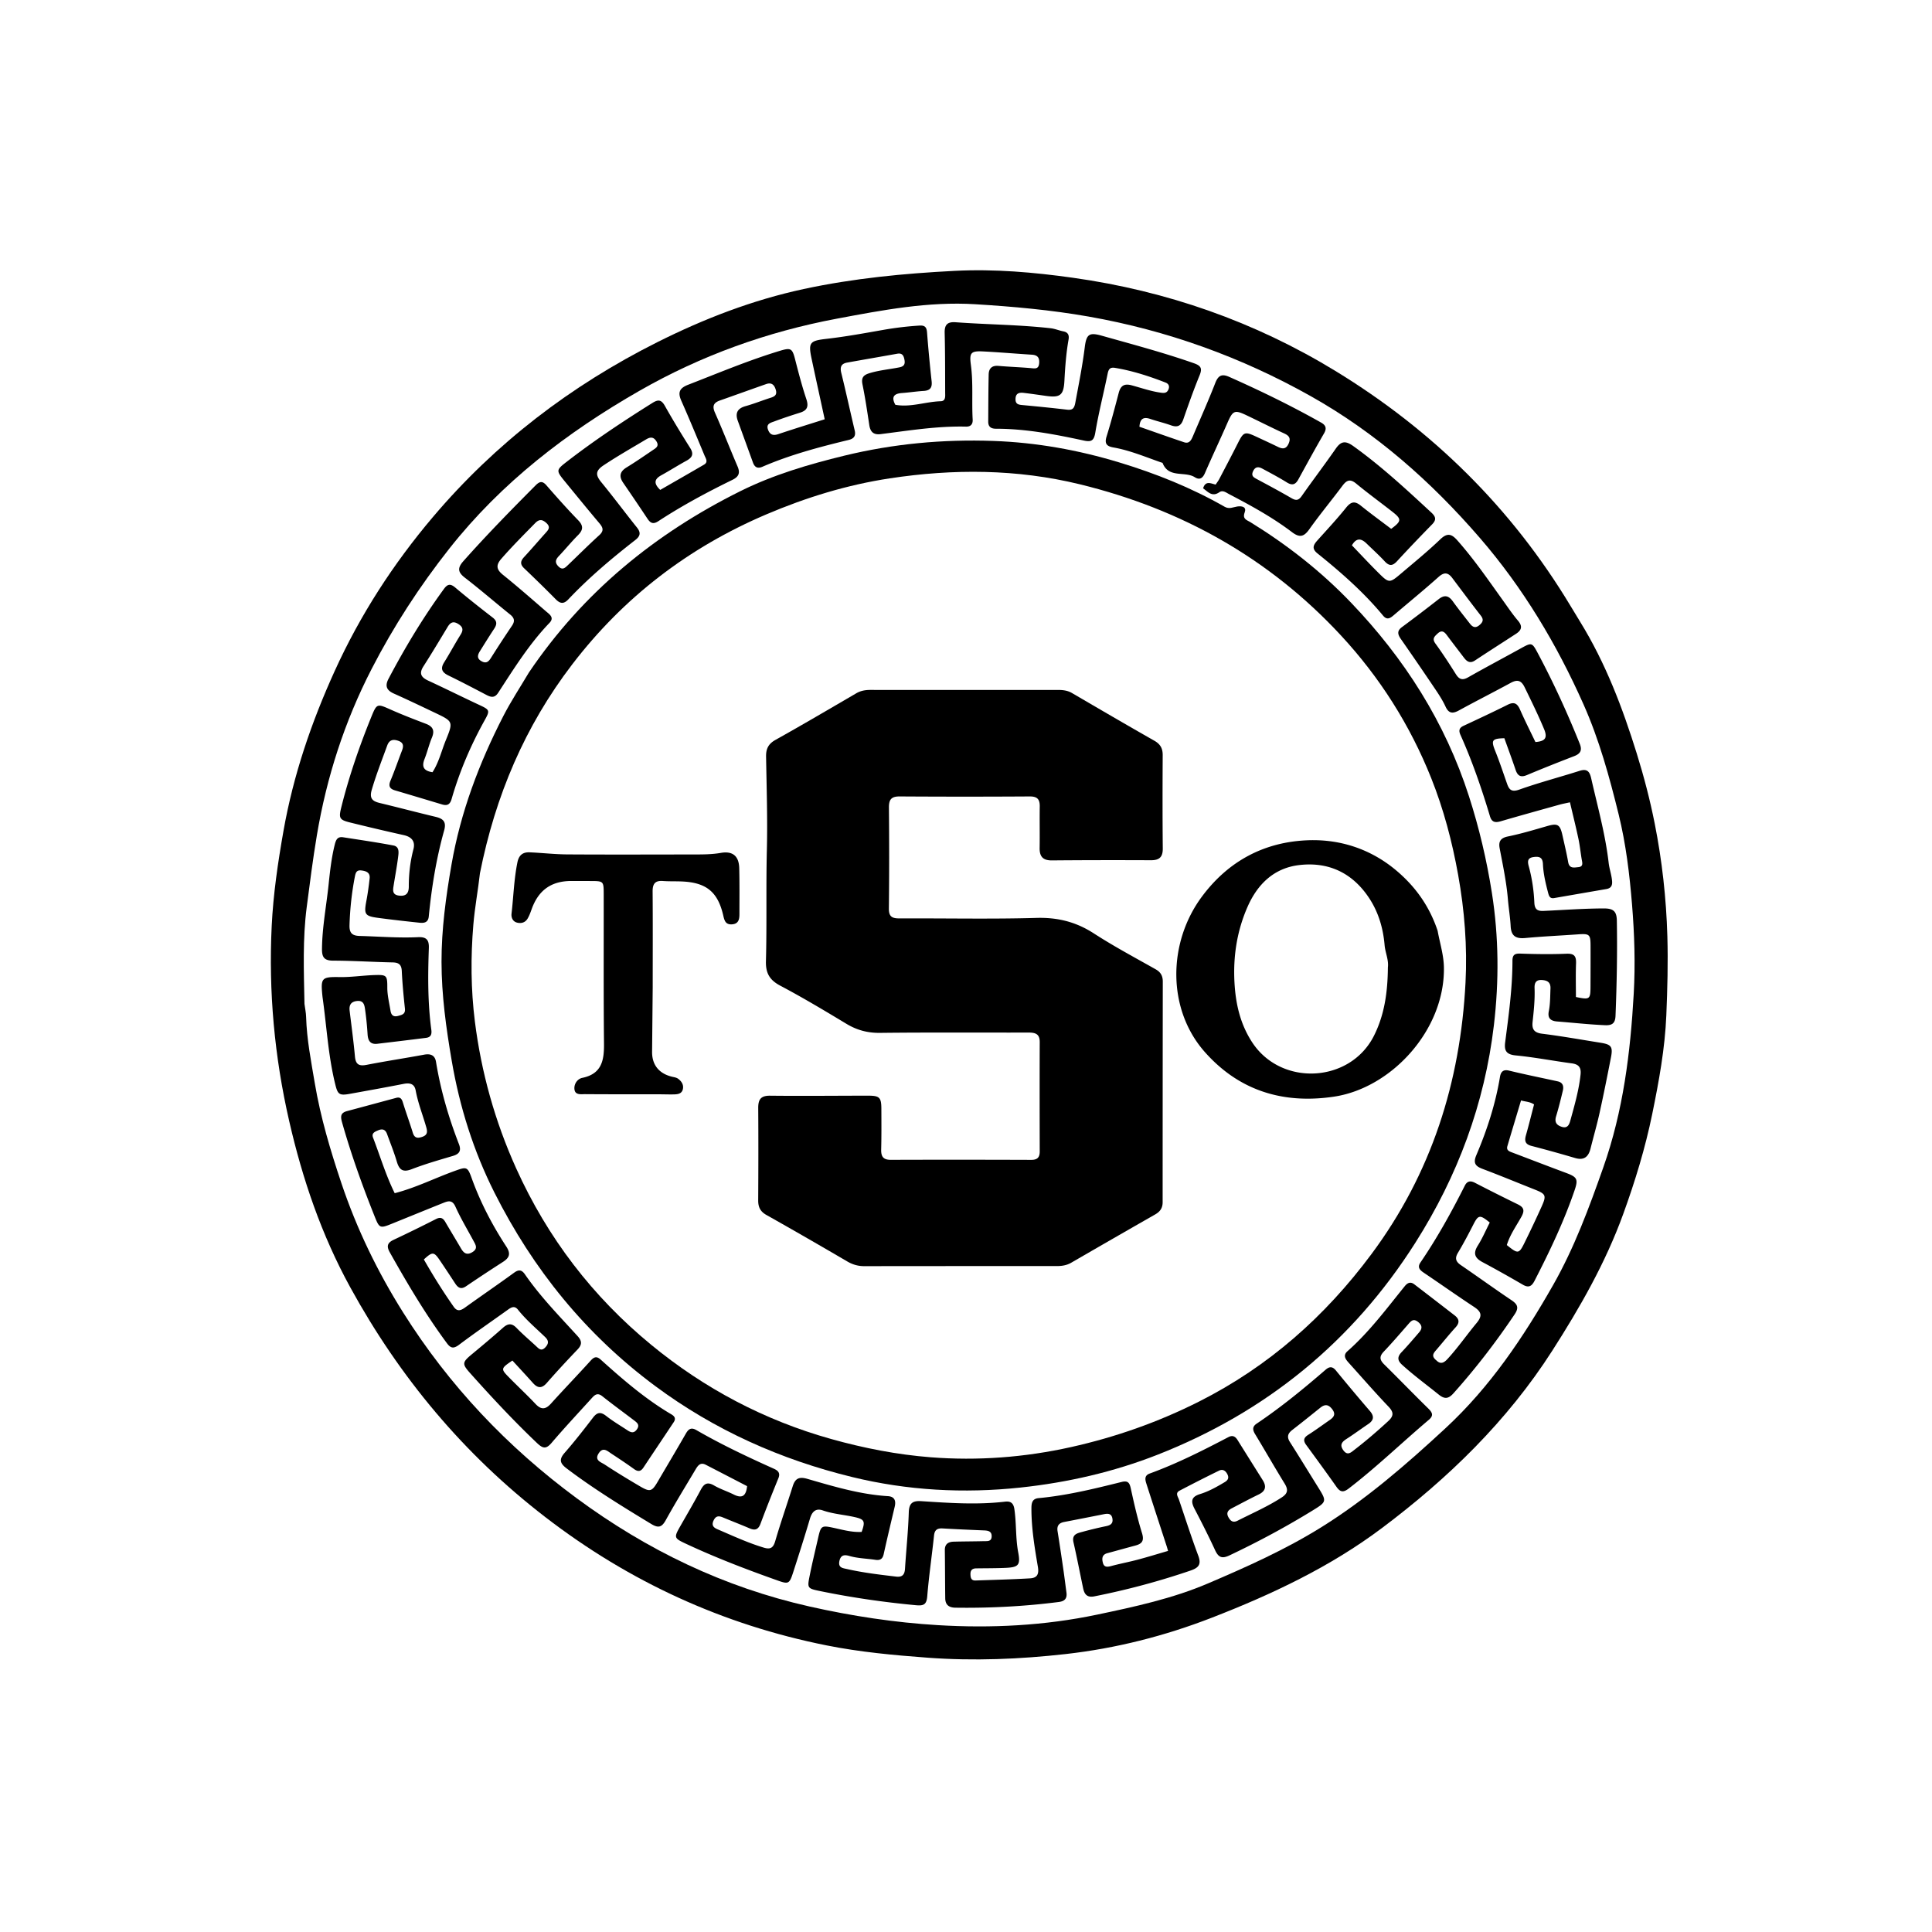
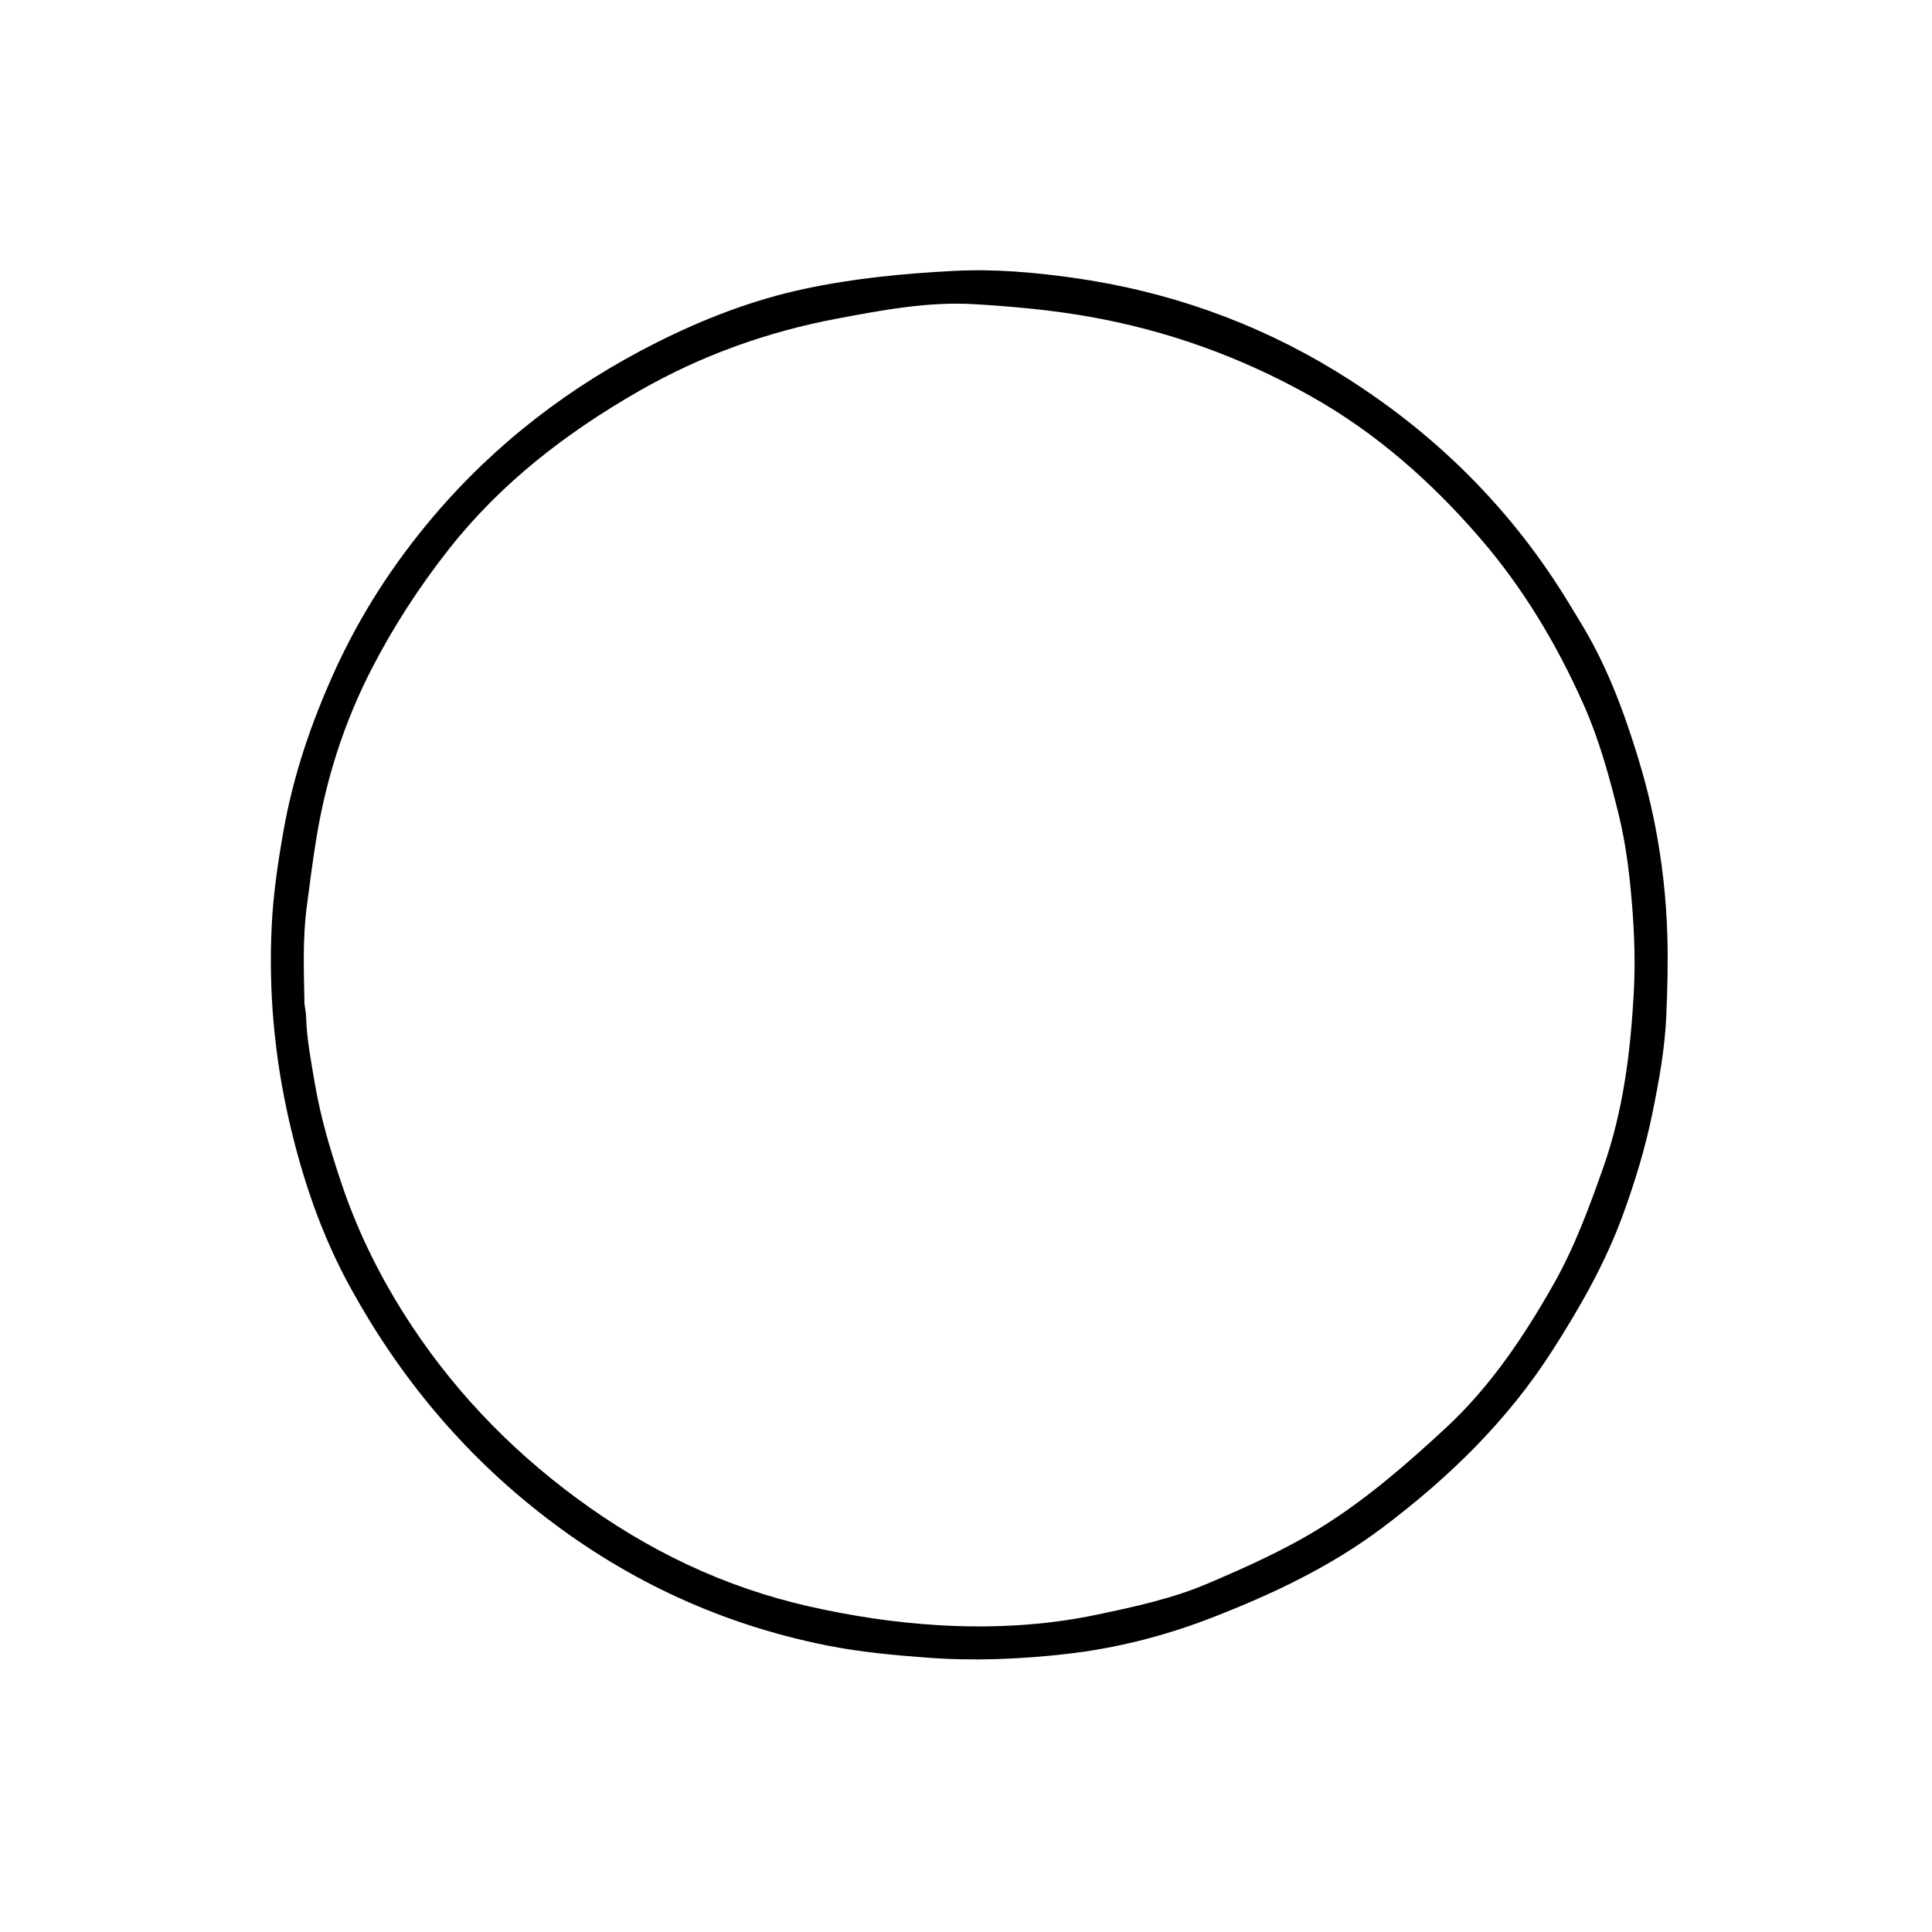
<svg xmlns="http://www.w3.org/2000/svg" viewBox="0 0 1024 1024" xml:space="preserve">
  <path d="M837.495 329.53c13.554 22.006 22.467 45.579 30.008 69.798 3.807 12.227 7.03 24.587 9.515 37.102 3.917 19.722 6.136 39.634 6.719 59.812.404 14.016.028 27.98-.552 41.931-.732 17.601-3.914 34.912-7.447 52.19-3.711 18.147-9.098 35.724-15.392 53.078-9.37 25.83-22.884 49.477-37.656 72.53-23.883 37.273-55.08 67.522-90.175 93.887-27.494 20.655-58.41 35.217-90.333 47.6-24.932 9.67-50.769 16.232-77.322 19.221-24.31 2.737-48.703 3.75-73.25 1.93-17.968-1.333-35.853-2.988-53.482-6.51-54.985-10.981-104.621-33.754-149.09-67.994-43.174-33.243-77.183-74.031-103.372-121.75-15.274-27.833-25.316-57.315-32.374-88.095-7.82-34.108-10.984-68.626-9.287-103.475.822-16.88 3.294-33.679 6.25-50.414 5.22-29.56 14.799-57.588 27.166-84.788 13.465-29.615 30.964-56.67 51.96-81.47 33.183-39.198 73.192-69.755 118.966-92.728 24.736-12.414 50.523-22.368 77.666-28.205 26.354-5.666 53.112-8.247 80.026-9.62 21.056-1.073 41.953.75 62.67 3.664 49.637 6.98 96.221 23.23 139.063 49.376 51.502 31.434 93.408 72.662 124.61 124.507 1.63 2.71 3.283 5.405 5.113 8.423M161.382 532.12c.3 2.305.797 4.605.864 6.917.343 11.839 2.646 23.47 4.594 35.049 3.028 18.003 8.239 35.532 14.069 52.909 8.154 24.305 19.198 47.082 32.809 68.722 24.321 38.666 55.158 71.219 91.856 98.316 37.282 27.528 78.12 47.23 123.524 57.455 22.444 5.054 45.125 8.493 67.963 9.87 28.266 1.702 56.559.292 84.427-5.569 19.994-4.205 39.977-8.51 58.88-16.585 20.52-8.766 40.918-17.891 59.878-29.69 23.976-14.92 45.168-33.345 65.903-52.535 23.75-21.98 41.332-48.28 57.071-75.938 11.196-19.676 19.045-40.968 26.59-62.376 10.515-29.83 14.341-60.688 16.1-91.92.888-15.76.393-31.551-.9-47.356-1.318-16.096-3.216-31.975-7.08-47.699-4.892-19.899-10.32-39.663-18.63-58.35-14.198-31.922-32.012-61.715-54.99-88.287-25.819-29.858-55.042-55.661-89.514-75.044-36.858-20.724-76.15-34.898-117.897-42.24-19.885-3.498-39.915-5.285-60.016-6.524-24.843-1.531-49.15 3.116-73.315 7.656-36.898 6.934-71.965 19.518-104.62 38.215-38.455 22.018-73.171 48.637-100.839 83.714-15.727 19.94-29.508 41.136-41.127 63.704-14.349 27.868-23.855 57.315-29.047 88.263-2.118 12.628-3.719 25.323-5.368 37.988-2.172 16.682-1.542 33.574-1.185 51.334" />
-   <path d="M579.915 846.123c-3.972.749-5.22-1.432-5.827-4.31-1.712-8.12-3.274-16.273-5.12-24.361-.963-4.217 1.983-4.79 4.686-5.532a210 210 0 0 1 12.599-3.028c2.276-.476 3.769-1.342 3.36-3.947-.436-2.778-2.32-2.828-4.505-2.394a3234 3234 0 0 1-21.053 4.123c-2.785.535-3.989 2.015-3.52 4.926 1.078 6.704 2.072 13.422 3.051 20.141.599 4.107 1.1 8.228 1.658 12.341.42 3.088-.886 4.595-4.014 4.997-18.203 2.34-36.474 3.28-54.821 3.03-3.524-.048-5.367-1.533-5.413-5.005-.112-8.498-.103-16.998-.212-25.496-.042-3.296 1.89-4.42 4.73-4.494 5.33-.14 10.664-.13 15.994-.267 1.752-.045 3.971.312 4.09-2.435.12-2.758-1.786-3.166-3.994-3.259-7.32-.307-14.64-.62-21.953-1.046-2.823-.165-4.276.708-4.597 3.758-1.13 10.737-2.717 21.433-3.59 32.188-.357 4.399-1.908 5.13-5.946 4.75-17.082-1.6-34.018-4.042-50.826-7.493-6.882-1.413-6.863-1.578-5.511-8.347 1.334-6.683 2.953-13.285 4.462-19.92 1.428-6.279 1.803-6.616 7.851-5.328 5.017 1.069 9.996 2.525 15.195 2.23 2.046-5.722 1.553-6.709-4.01-7.925-5.52-1.207-11.188-1.6-16.598-3.476-3.812-1.32-5.729.784-6.813 4.444-2.832 9.56-5.862 19.063-8.93 28.55-1.924 5.947-2.454 6.18-8.1 4.18-16.643-5.896-33.125-12.197-49.121-19.705-5.81-2.727-5.917-3.18-2.724-8.798 3.703-6.516 7.515-12.973 11.025-19.59 1.758-3.315 3.547-4.336 7.071-2.282 3.289 1.917 7.005 3.083 10.426 4.795 4.326 2.164 6.523.883 7.057-4.453-7.204-3.728-14.556-7.548-21.924-11.337-2.953-1.519-4.255.59-5.48 2.65-5.274 8.876-10.697 17.672-15.694 26.703-2.136 3.862-3.948 4.319-7.752 2.012-15.249-9.248-30.429-18.559-44.68-29.336-3.57-2.7-4.344-4.73-1.17-8.354 5.263-6.008 10.184-12.327 15.045-18.67 2.224-2.903 4.097-3.131 6.992-.856 3.525 2.77 7.428 5.06 11.177 7.544 1.817 1.204 3.48 1.85 5.104-.489 1.534-2.208.246-3.375-1.279-4.536-5.7-4.34-11.497-8.556-17.106-13.01-2.737-2.174-4.215-.45-5.818 1.32-7.046 7.775-14.225 15.437-21.031 23.418-2.99 3.506-4.701 2.978-7.825.008-12.333-11.726-23.903-24.153-35.23-36.826-4.513-5.047-4.403-5.836.915-10.245 5.513-4.57 11.005-9.172 16.353-13.93 2.595-2.31 4.637-2.578 7.205.073 3.24 3.346 6.808 6.374 10.235 9.538 1.474 1.361 2.814 3.075 4.971.815 1.85-1.937 1.984-3.553-.05-5.511-4.915-4.733-10.152-9.154-14.422-14.529-1.695-2.133-3.372-1.36-5.177-.065-8.657 6.214-17.452 12.24-25.968 18.64-2.814 2.114-4.378 2.077-6.474-.755-11.327-15.303-20.997-31.63-30.3-48.202-1.825-3.25-1.27-5.076 2.065-6.642a765 765 0 0 0 22.418-10.986c2.35-1.2 3.698-.596 4.91 1.475 2.774 4.742 5.635 9.434 8.407 14.177 1.485 2.54 3.175 3.633 6.068 1.819 2.998-1.881 1.624-3.842.5-5.93-3.232-6.012-6.769-11.887-9.56-18.097-1.644-3.66-3.753-3.081-6.364-2.033-9.275 3.723-18.528 7.503-27.794 11.25-5.694 2.303-6.211 2.077-8.465-3.553-6.618-16.536-12.642-33.268-17.491-50.429-.945-3.341-.622-5.025 2.724-5.92 8.667-2.316 17.325-4.665 25.987-6.998 2.097-.565 2.928.456 3.523 2.39 1.658 5.391 3.623 10.689 5.276 16.082.869 2.834 2.451 3.065 4.93 2.222 2.687-.914 2.97-2.42 2.246-4.983-1.848-6.551-4.41-12.892-5.65-19.628-.66-3.59-3.141-4.131-6.426-3.486-9.476 1.86-18.983 3.556-28.484 5.28-5.88 1.066-6.451.185-7.87-5.678-3.608-14.913-4.422-30.194-6.548-45.3q-.068-.495-.116-.992c-.93-9.406-.47-10.083 9.025-9.92 6.358.11 12.615-.905 18.93-1.08 6.037-.168 6.474.223 6.448 6.53-.016 4.227 1.035 8.242 1.688 12.345.41 2.568 1.67 3.44 4.146 2.762 1.992-.545 3.818-.95 3.508-3.832-.71-6.61-1.35-13.24-1.662-19.877-.164-3.464-1.573-4.56-4.897-4.626-10.49-.213-20.974-.907-31.462-.932-4.71-.011-5.98-1.745-5.938-6.208.106-11.527 2.327-22.807 3.514-34.203.739-7.098 1.524-14.187 3.271-21.166.708-2.827 1.625-4.253 4.527-3.8 8.855 1.386 17.734 2.66 26.536 4.332 3.312.63 2.793 3.825 2.49 6.23-.622 4.946-1.559 9.851-2.331 14.778-.397 2.53-.967 5.122 2.879 5.57 3.753.437 5.133-1.3 5.128-4.851-.008-6.666.744-13.23 2.45-19.715 1.088-4.137-.881-6.553-5.107-7.495a1213 1213 0 0 1-28.692-6.756c-5.593-1.39-5.827-2.423-4.389-8.182 4.038-16.167 9.446-31.867 15.691-47.29 3.124-7.714 3.162-7.535 10.544-4.262 6.084 2.697 12.304 5.102 18.528 7.466 3.722 1.413 4.802 3.538 3.224 7.335-1.53 3.678-2.433 7.614-3.902 11.322-1.636 4.129-.458 6.32 4.21 7.022 3.403-5.273 4.77-11.347 7.072-16.987 4.018-9.848 3.875-9.934-5.799-14.536-7.22-3.434-14.43-6.896-21.73-10.154-3.865-1.724-4.867-4.011-2.844-7.849 8.714-16.525 18.319-32.488 29.342-47.592 1.898-2.6 3.39-2.97 5.99-.78 6.494 5.473 13.16 10.75 19.884 15.94 2.474 1.91 2.255 3.669.742 5.954-2.572 3.886-5.023 7.854-7.496 11.805-1.282 2.047-1.807 3.956.91 5.421 2.343 1.264 3.606.262 4.857-1.717a636 636 0 0 1 11.205-17.157c1.652-2.436 1.282-4.11-.965-5.92-8.042-6.475-15.852-13.243-24.024-19.546-3.893-3.002-3.88-5.262-.723-8.817 12.289-13.838 25.228-27.04 38.276-40.15 2.11-2.119 3.585-2.376 5.682.023 5.481 6.27 11.012 12.51 16.81 18.48 2.9 2.986 2.702 5.162-.088 7.961-3.522 3.534-6.68 7.428-10.119 11.05-1.789 1.884-2.266 3.451-.215 5.51 2.156 2.163 3.534.7 5.013-.715 5.533-5.297 10.955-10.715 16.62-15.867 2.533-2.304 2.013-3.99.09-6.27-6.228-7.383-12.327-14.874-18.447-22.347-4.628-5.651-4.515-5.947 1.223-10.387 14.508-11.226 29.76-21.347 45.295-31.079 3.157-1.977 4.773-1.706 6.636 1.606 4.241 7.541 8.758 14.935 13.371 22.257 2.058 3.266 1.098 5.085-1.963 6.76-4.526 2.479-8.89 5.254-13.408 7.748-3.897 2.15-3.84 4.517-.496 7.726 7.726-4.448 15.492-8.878 23.21-13.387 2.347-1.37.938-3.247.278-4.83-4.036-9.678-8.029-19.377-12.28-28.961-1.98-4.46-1.119-6.733 3.657-8.584 16.125-6.253 32.068-12.968 48.653-17.982 5.682-1.718 6.484-1.252 7.938 4.427 1.813 7.079 3.646 14.171 5.96 21.094 1.287 3.847.674 6.024-3.242 7.26-4.602 1.453-9.194 2.955-13.706 4.66-1.857.7-4.523 1.2-3.314 4.42 1.04 2.77 2.773 3.216 5.524 2.288 8.01-2.703 16.097-5.173 24.498-7.844-2.372-10.943-4.72-21.603-6.986-32.28-1.809-8.522-.779-9.345 8.014-10.356 10.037-1.155 20.006-2.974 29.964-4.733a174 174 0 0 1 19.302-2.297c2.893-.183 3.74.972 3.952 3.677a790 790 0 0 0 2.427 25.815c.383 3.446-.83 4.95-4.255 5.154-3.818.228-7.611.832-11.427 1.106-4.268.306-5.83 2.045-3.553 6.237 8.126 1.484 15.986-1.65 24.062-1.88 2.755-.078 2.354-2.797 2.348-4.738-.037-10.5.005-21.001-.262-31.495-.112-4.39 1.493-5.948 5.868-5.63 16.752 1.222 33.58 1.3 50.29 3.172 2.285.256 4.483 1.22 6.758 1.661 2.613.507 3.135 2.15 2.734 4.414-1.275 7.216-1.8 14.502-2.186 21.81-.4 7.581-2.235 9.023-9.636 7.99-3.958-.552-7.913-1.141-11.882-1.606-2.374-.278-4.338.103-4.4 3.235-.059 2.893 1.764 3.04 3.928 3.24 7.772.722 15.541 1.496 23.292 2.412 2.967.351 3.91-.649 4.463-3.63 1.817-9.793 3.787-19.552 5.017-29.446.873-7.02 2.418-7.992 9.13-6.098 16.296 4.599 32.663 8.94 48.668 14.546 3.825 1.34 4.583 2.73 3.05 6.472-3.151 7.691-5.923 15.544-8.65 23.4-1.207 3.474-3.15 4.253-6.494 3.057-3.601-1.288-7.349-2.159-10.975-3.383-3.507-1.184-5.478-.25-5.748 4.14 7.787 2.714 15.702 5.54 23.668 8.214 2.797.94 3.818-1.192 4.702-3.277 3.961-9.344 8.12-18.61 11.796-28.065 1.57-4.035 3.43-5.08 7.427-3.302 16.594 7.378 32.907 15.305 48.726 24.232 2.424 1.367 3.095 3.004 1.518 5.719-4.683 8.061-9.141 16.254-13.634 24.424-1.51 2.747-3.241 3.312-6.052 1.565-4.237-2.633-8.663-4.969-13.06-7.336-1.986-1.069-3.73-1.091-4.88 1.436-1.102 2.421.267 3.199 2.056 4.153 6.168 3.291 12.33 6.604 18.374 10.112 2.351 1.365 3.712 1.178 5.33-1.122 5.94-8.45 12.199-16.677 18.088-25.16 2.83-4.077 5.205-4.272 9.303-1.334 14.805 10.613 28.097 22.939 41.411 35.275 2.333 2.16 2.674 3.815.355 6.185-6.29 6.432-12.52 12.928-18.609 19.55-2.363 2.57-4.141 2.634-6.523.059-3.049-3.298-6.402-6.315-9.623-9.453-2.79-2.717-5.378-3.167-7.762.976 4.474 4.655 8.96 9.477 13.617 14.127 6.095 6.085 6.206 6.089 12.577.69 6.984-5.918 14.088-11.728 20.692-18.051 3.657-3.5 5.935-2.842 8.926.527 8.871 9.993 16.405 20.982 24.167 31.807 2.62 3.655 5.14 7.408 8.047 10.825 2.502 2.942 1.947 5.011-.992 6.924-7.26 4.724-14.567 9.376-21.786 14.16-2.656 1.76-4.309.581-5.875-1.481-3.023-3.981-6.086-7.932-9.068-11.943-1.405-1.89-2.762-2.794-4.87-.844-1.7 1.571-3.05 2.741-1.16 5.335 3.822 5.245 7.368 10.7 10.82 16.2 1.764 2.81 3.487 3.396 6.495 1.687 9.119-5.18 18.392-10.087 27.573-15.157 6.148-3.395 6.245-3.502 9.398 2.413 8.302 15.58 15.654 31.603 22.215 47.995 1.378 3.444.33 5.244-2.973 6.518-8.389 3.234-16.751 6.545-25.038 10.03-3.281 1.38-4.922.436-5.998-2.749-1.908-5.654-3.988-11.251-5.961-16.774-6.611.157-7.111 1.096-4.843 6.736 2.292 5.7 4.223 11.547 6.258 17.349 1.16 3.305 2.474 4.574 6.565 3.118 10.482-3.728 21.286-6.54 31.896-9.925 4.002-1.277 5.33.366 6.148 3.977 3.373 14.877 7.507 29.581 9.262 44.81.373 3.235 1.571 6.402 1.815 9.75.185 2.533-.752 3.729-3.145 4.137-9.182 1.565-18.356 3.17-27.534 4.757-2.226.385-2.748-.956-3.231-2.8-1.31-4.998-2.522-10.032-2.742-15.18-.153-3.568-1.864-4.16-4.833-3.78-3.327.426-3.427 2.201-2.668 4.965 1.72 6.259 2.662 12.703 2.945 19.165.16 3.632 1.62 4.591 4.892 4.444 10.64-.48 21.26-1.292 31.934-1.314 4.968-.01 6.81 1.44 6.899 6.401.303 16.836-.03 33.653-.698 50.473-.152 3.838-1.614 5.186-5.543 5.013-8.495-.375-16.931-1.31-25.395-1.974-3.848-.301-5.095-2.076-4.415-5.473.791-3.96.7-7.945.875-11.935.146-3.324-1.58-4.38-4.52-4.567-3.237-.207-4.02 1.585-3.914 4.341.23 6.01-.41 11.975-1.053 17.935-.41 3.797.822 5.66 5.042 6.184 10.373 1.29 20.675 3.147 31.004 4.788 5.712.908 6.615 2.108 5.475 7.91-1.92 9.772-3.86 19.544-6.008 29.268-1.396 6.322-3.21 12.552-4.775 18.838-1.103 4.432-3.44 6.487-8.242 5.068a715 715 0 0 0-23.1-6.41c-3.276-.85-3.754-2.652-2.926-5.58 1.532-5.41 2.88-10.874 4.322-16.386-2.265-1.525-4.582-1.43-6.904-2.125-2.502 8.359-4.89 16.274-7.233 24.203-.675 2.286 1.054 2.818 2.659 3.426 9.49 3.597 18.957 7.259 28.47 10.795 5.847 2.173 6.495 3.308 4.483 9.203-5.663 16.592-13.199 32.353-21.195 47.918-1.531 2.982-3.137 3.912-6.25 2.1-7.054-4.105-14.171-8.109-21.37-11.952-4.07-2.172-5.084-4.619-2.474-8.768 2.453-3.898 4.279-8.19 6.33-12.21-5.252-4.3-6.053-4.103-8.708 1.08-2.58 5.037-5.214 10.062-8.13 14.908-1.786 2.968-1.17 4.74 1.544 6.593 8.94 6.103 17.706 12.463 26.692 18.496 3.223 2.163 4.255 3.902 1.792 7.566-9.868 14.684-20.61 28.65-32.406 41.84-2.727 3.048-4.747 3.184-7.86.675-6.48-5.224-13.195-10.149-19.376-15.752-2.549-2.31-2.608-4.248-.27-6.716 3.204-3.384 6.233-6.937 9.27-10.474 1.652-1.922 1.805-3.627-.48-5.484-2.546-2.07-3.777-.552-5.302 1.194-4.273 4.893-8.506 9.83-12.982 14.534-2.427 2.55-2.107 4.392.248 6.714 7.826 7.716 15.462 15.626 23.313 23.317 2.174 2.13 3.1 3.754.356 6.073-14.235 12.037-27.644 25.032-42.455 36.412-2.837 2.18-4.474 1.955-6.454-.853-5.279-7.486-10.69-14.88-16.1-22.273-1.63-2.228-1.386-3.766 1.028-5.303 3.932-2.504 7.697-5.27 11.526-7.934 2.184-1.52 3.241-3.093 1.212-5.721-2.02-2.615-3.914-2.642-6.3-.725-4.93 3.964-9.86 7.93-14.864 11.8-2.381 1.842-2.905 3.704-1.203 6.377 5.096 8.003 10.033 16.109 15.058 24.158 4.476 7.17 4.383 7.538-2.714 11.912-14.337 8.837-29.144 16.777-44.369 23.991-4.055 1.922-5.88 1.06-7.649-2.773-3.416-7.407-7.115-14.69-10.891-21.922-2.05-3.926-1.796-6.35 2.957-7.811 4.606-1.416 8.853-3.813 13.011-6.295 1.698-1.013 2.4-2.193 1.493-4.092-.927-1.941-2.478-2.981-4.443-2.025-7.032 3.425-14 6.99-20.934 10.61-2.458 1.282-.882 3.167-.333 4.786 3.363 9.91 6.56 19.884 10.229 29.68 1.766 4.717.124 6.454-4.192 7.926-16.567 5.65-33.42 10.17-51.001 13.66M761.35 721.07c2.325 2.308 4.145 1.085 5.895-.82 5.53-6.023 10.173-12.762 15.387-19.025 3.267-3.925 2.457-6.033-1.395-8.57-8.899-5.864-17.6-12.026-26.442-17.977-2.178-1.467-3.764-2.852-1.895-5.592 8.842-12.957 16.415-26.648 23.464-40.642 1.205-2.392 2.894-2.822 5.33-1.564a1105 1105 0 0 0 22.754 11.433c3.285 1.6 3.755 3.324 1.898 6.648-2.732 4.892-6.057 9.542-7.702 14.944 5.954 4.824 6.426 4.8 9.452-1.35a611 611 0 0 0 8.956-18.967c2.71-6.021 2.315-6.753-3.787-9.172-9.134-3.621-18.213-7.387-27.407-10.848-3.864-1.454-5.184-3.06-3.35-7.362 5.673-13.32 10.13-27.056 12.504-41.406.414-2.504 1.532-4.153 4.82-3.353 8.55 2.08 17.186 3.809 25.783 5.696 2.783.611 3.284 2.616 2.714 4.981-1.09 4.516-2.191 9.038-3.548 13.478-.95 3.114.142 4.746 3.037 5.658 3.096.976 3.937-1.349 4.493-3.356 2.216-7.999 4.51-15.981 5.415-24.292.407-3.738-.86-5.5-4.646-6.006-9.894-1.323-19.723-3.23-29.647-4.198-4.97-.485-6.252-2.419-5.663-6.96 1.859-14.337 3.866-28.67 3.863-43.17 0-3.028 1.039-3.958 4.163-3.848 8.155.288 16.335.404 24.484.069 4.183-.172 5.197 1.367 5.055 5.159-.223 5.928-.06 11.87-.06 17.78 7.38 1.523 7.7 1.291 7.724-5.685.025-7.166.053-14.332.027-21.499-.022-6.036-.574-6.457-6.69-6.022-9.3.663-18.62 1.08-27.9 1.946-4.91.458-7.474-.983-7.745-6.196-.25-4.803-1.07-9.573-1.471-14.373-.763-9.12-2.672-18.046-4.37-27.012-.652-3.441.355-5.433 4.335-6.244 6.991-1.425 13.86-3.494 20.727-5.476 5.654-1.633 6.937-.979 8.24 4.92 1.039 4.704 2.192 9.39 3.013 14.131.621 3.585 3.18 2.882 5.367 2.683 2.817-.255 2.125-2.311 1.806-4.164-.618-3.6-.963-7.254-1.723-10.822-1.363-6.401-2.95-12.755-4.503-19.386-2.25.502-3.872.788-5.45 1.228-10.42 2.909-20.849 5.785-31.23 8.823-2.9.849-4.752.566-5.719-2.663-4.388-14.66-9.364-29.115-15.624-43.095-1.01-2.254-.773-3.717 1.6-4.825 7.837-3.66 15.681-7.313 23.417-11.182 3.405-1.703 5.095-.717 6.536 2.562 2.585 5.877 5.493 11.613 8.169 17.205 5.214-.397 6.528-2.2 4.577-6.87-3.148-7.535-6.732-14.835-10.306-22.162-1.855-3.803-3.959-4.183-7.44-2.288-9.07 4.94-18.296 9.591-27.35 14.555-3.288 1.802-5.41 1.723-7.12-1.994-1.384-3.012-3.176-5.866-5.034-8.624a1921 1921 0 0 0-18.632-27.2c-1.697-2.43-2.184-4.301.546-6.325a899 899 0 0 0 19.48-14.825c3.069-2.406 5.282-1.909 7.488 1.159 2.913 4.051 6.039 7.95 9.109 11.887 1.423 1.825 2.958 2.485 5.04.688 1.83-1.578 2.333-2.896.681-5.013-5.12-6.564-10.09-13.246-15.096-19.897-2.246-2.984-4.296-3.265-7.312-.567-7.692 6.88-15.701 13.406-23.556 20.106-1.909 1.629-3.649 3.014-5.856.345-10.247-12.388-22.28-22.918-34.753-32.951-3.257-2.62-2.089-4.596.052-6.98 5.117-5.697 10.348-11.31 15.139-17.274 2.547-3.172 4.578-3.649 7.767-1.077 5.288 4.265 10.79 8.263 16.119 12.311 5.517-4.06 5.614-5.147.742-8.97-6.42-5.039-13.034-9.841-19.325-15.035-3.232-2.667-5.08-1.73-7.27 1.202-5.78 7.74-11.968 15.186-17.558 23.057-2.897 4.079-5.198 4.506-9.213 1.46-10.378-7.876-21.808-14.106-33.33-20.136-1.565-.82-3.3-2.247-5.106-.994-3.874 2.686-6.016-.205-8.62-2.062 1.298-4.243 4.104-2.545 6.64-1.974.672-1.02 1.395-1.939 1.929-2.957 3.323-6.339 6.664-12.67 9.882-19.062 2.956-5.873 3.653-6.194 9.485-3.483 3.926 1.825 7.86 3.633 11.75 5.53 2.488 1.213 4.325 1.2 5.63-1.744 1.266-2.86.257-4.2-2.346-5.399-6.653-3.066-13.189-6.386-19.803-9.54-6.547-3.123-7.392-2.67-10.356 4.112-3.866 8.845-8.006 17.572-11.84 26.431-1.19 2.751-2.816 3.818-5.348 2.223-5.33-3.356-13.88.638-17.08-7.514-.083-.212-.586-.269-.9-.379-8.324-2.908-16.487-6.366-25.223-7.905-3.656-.644-4.74-2.103-3.588-5.82 2.36-7.61 4.402-15.321 6.414-23.032.99-3.793 2.833-5.164 6.87-4.08 5.276 1.417 10.45 3.279 15.932 3.969 1.83.23 2.919-.195 3.576-1.79.697-1.69.118-2.992-1.545-3.639-8.697-3.383-17.539-6.26-26.786-7.786-2.662-.44-3.417.71-3.905 3.108-2.125 10.418-4.787 20.738-6.536 31.214-.747 4.48-2.289 5.029-6.229 4.175-15.291-3.311-30.66-6.224-46.4-6.235-2.641-.002-4.142-1.025-4.123-3.78.056-8.33.056-16.663.24-24.992.068-3.146 1.692-4.84 5.157-4.54 5.64.488 11.306.69 16.948 1.166 2.263.19 4.387.8 4.66-2.604.238-2.957-.93-4.308-3.87-4.493-8.636-.541-17.26-1.3-25.902-1.732-6.422-.32-7.293.702-6.424 7.16 1.296 9.628.41 19.311.949 28.954.137 2.459-1.025 3.803-3.535 3.742-15.224-.367-30.202 2.08-45.226 3.973-3.824.481-5.494-1.203-6.039-4.813-1.087-7.21-2.158-14.433-3.609-21.574-.688-3.39.386-4.86 3.5-5.841 5.269-1.66 10.752-2.09 16.117-3.172 2.347-.474 3.054-1.645 2.664-3.855-.386-2.19-1.077-3.858-3.849-3.36-8.839 1.59-17.691 3.108-26.53 4.693-3.141.564-3.913 2.32-3.142 5.45 2.5 10.144 4.712 20.358 7.123 30.525.697 2.939-.457 4.37-3.225 5.04-15.54 3.756-30.982 7.843-45.708 14.214-2.584 1.118-4.103.238-5.009-2.273-2.652-7.355-5.339-14.698-8.005-22.049-1.494-4.116-.242-6.608 4.128-7.824 4.472-1.243 8.796-3.011 13.228-4.41 2.207-.696 3.551-1.553 2.762-4.248-.814-2.781-2.333-3.996-5.146-3.01-8.168 2.866-16.308 5.81-24.473 8.683-3.357 1.182-4.16 2.966-2.62 6.441 4.174 9.421 7.915 19.033 11.977 28.505 1.49 3.476.673 5.457-2.757 7.132-13.476 6.583-26.688 13.674-39.246 21.898-2.656 1.739-4.148 1.064-5.701-1.27a1471 1471 0 0 0-12.876-19.04c-2.388-3.471-1.814-6.005 1.82-8.229 4.684-2.867 9.214-5.99 13.76-9.08 1.602-1.09 3.64-2.078 2.005-4.712-1.5-2.415-3.197-2.385-5.44-1.045-7.575 4.526-15.24 8.879-22.604 13.777-4.45 2.96-4.184 5.272-1.135 8.985 6.443 7.85 12.497 16.018 18.85 23.944 2.182 2.723 1.79 4.574-.865 6.64-12.497 9.73-24.594 19.93-35.494 31.456-2.418 2.557-4.3 2.357-6.665-.04-5.496-5.572-11.105-11.035-16.767-16.438-2.204-2.103-1.988-3.822-.03-5.934 3.847-4.152 7.52-8.465 11.306-12.675 1.532-1.704 2.94-3.174.506-5.392-2.157-1.964-3.807-2.097-5.916.055-6.066 6.188-12.187 12.31-17.898 18.845-2.991 3.422-2.734 5.713.83 8.58 7.784 6.262 15.295 12.868 22.86 19.4 1.822 1.575 4.49 3.242 1.772 6.072-10.695 11.138-18.804 24.169-27.16 37.01-1.89 2.906-3.824 2.447-6.316 1.14-6.637-3.485-13.283-6.961-20.023-10.24-3.396-1.651-4.481-3.555-2.308-7.019 3.008-4.793 5.663-9.808 8.67-14.602 1.565-2.493 1.376-4.096-1.203-5.716-2.684-1.685-4.216-.79-5.655 1.596-4.213 6.987-8.4 13.994-12.806 20.858-2.49 3.877-1.145 5.873 2.594 7.603 9.064 4.192 18.002 8.655 27.053 12.876 5.476 2.553 5.702 2.903 2.859 8.007-7.397 13.28-13.349 27.182-17.559 41.788-.868 3.014-2.348 3.738-5.086 2.917-8.295-2.487-16.586-4.988-24.894-7.432-2.865-.843-3.624-2.305-2.41-5.201 2.183-5.213 4.017-10.573 6.05-15.85.89-2.312.99-4.19-1.84-5.205-2.806-1.006-4.853-.583-5.968 2.478-2.84 7.798-5.875 15.513-8.205 23.508-1.312 4.502.356 6.012 4.27 6.95 9.857 2.362 19.657 4.967 29.518 7.313 4.081.971 5.896 2.594 4.59 7.252-4.18 14.906-6.633 30.16-8.143 45.56-.327 3.337-2.557 3.576-5.008 3.315-7.28-.775-14.56-1.582-21.816-2.555-7.11-.954-7.595-1.872-6.238-9.074.737-3.917 1.28-7.878 1.717-11.84.345-3.123-1.837-3.915-4.387-4.225-2.435-.297-2.995 1.022-3.414 3.163-1.667 8.506-2.587 17.065-2.86 25.73-.127 3.988 1.122 5.703 5.317 5.819 10.324.286 20.644 1.141 30.972.655 4.42-.208 5.91 1.373 5.756 5.73-.512 14.48-.628 28.97 1.314 43.375.34 2.517-.337 3.944-2.808 4.258-8.587 1.088-17.182 2.112-25.777 3.137-3.74.447-4.983-1.606-5.2-5.002-.274-4.307-.68-8.617-1.286-12.89-.342-2.408-.634-5.2-4.36-4.781-3.198.359-4.22 2.194-3.865 5.158.967 8.081 2.08 16.15 2.814 24.253.391 4.317 2.224 5.211 6.27 4.418 10.105-1.983 20.299-3.508 30.425-5.39 3.444-.64 5.7.335 6.266 3.799 2.447 14.98 6.661 29.46 12.144 43.583 1.316 3.389.39 5.23-3.133 6.275-7.341 2.18-14.734 4.284-21.864 7.042-4.725 1.828-6.626.386-7.928-4.04-1.452-4.938-3.408-9.73-5.157-14.58-.846-2.348-2.369-2.97-4.704-1.978-1.788.761-3.652 1.48-2.723 3.889 3.75 9.726 6.697 19.777 11.48 29.441 11.228-2.901 21.352-8.048 31.956-11.852 6.023-2.161 6.629-2.293 8.77 3.686 4.634 12.932 10.946 25.006 18.424 36.453 2.48 3.795 1.646 5.935-1.771 8.13a903 903 0 0 0-19.59 12.925c-2.668 1.814-4.257.76-5.738-1.504-2.737-4.183-5.483-8.36-8.297-12.49-2.965-4.353-3.812-4.384-8.306-.228 4.89 8.55 10.137 16.994 15.87 25.14 1.816 2.58 3.682 1.97 5.912.367 8.655-6.22 17.463-12.23 26.077-18.505 2.524-1.84 4.088-1.469 5.74.921 8.177 11.836 18.23 22.087 27.867 32.677 2.476 2.721 2.363 4.633-.072 7.18-5.525 5.778-10.966 11.645-16.23 17.662-2.674 3.057-4.852 2.83-7.373.006-3.636-4.072-7.363-8.064-10.856-11.876-6.053 4.071-6.17 4.446-2.236 8.485 4.766 4.892 9.795 9.533 14.472 14.507 3.037 3.23 5.363 2.98 8.233-.205 6.914-7.669 14.095-15.096 21.017-22.757 1.849-2.046 3.21-2.414 5.347-.493 11.774 10.588 23.738 20.946 37.467 29.01 1.763 1.037 2.396 2.303 1.213 4.083-5.346 8.048-10.736 16.065-16.082 24.113-1.422 2.14-2.918 2.242-4.982.753-3.917-2.825-7.945-5.499-11.982-8.152-2.153-1.414-4.425-3.725-6.728-.186-2.446 3.758 1.253 4.694 3.145 5.942 6.112 4.032 12.387 7.827 18.7 11.542 5.376 3.164 6.355 2.804 9.436-2.46 4.965-8.481 10.01-16.917 14.893-25.444 1.404-2.452 2.835-3.46 5.56-1.887 13.269 7.667 27.106 14.204 41.075 20.471 2.198.986 3.57 2.233 2.432 5.025-3.267 8.008-6.46 16.048-9.49 24.147-1.152 3.075-2.84 3.706-5.732 2.468-4.745-2.03-9.563-3.893-14.332-5.87-2.166-.899-3.681-.727-4.82 1.71-1.213 2.6.06 3.758 2.085 4.624 8.1 3.468 16.091 7.195 24.57 9.743 3.55 1.066 5.005.065 6.05-3.512 2.845-9.73 6.194-19.313 9.238-28.987 1.276-4.054 3.256-5.268 7.712-3.98 14.018 4.054 28.036 8.276 42.753 9.185 3.55.219 4.358 2.437 3.602 5.62-1.995 8.4-3.994 16.8-5.862 25.228-.561 2.53-1.99 3.261-4.317 2.906-4.601-.704-9.287-.747-13.82-2.047-2.319-.666-4.539-.818-5.291 2.608-.807 3.678 1.766 3.808 3.946 4.305 8.602 1.96 17.355 2.981 26.104 4.024 3.245.387 4.507-1.019 4.704-4.165.625-9.952 1.694-19.886 2-29.845.153-4.965 2.05-6.28 6.663-5.98 14.785.965 29.587 2.014 44.39.26 3.129-.372 4.481.942 4.93 4.046 1.1 7.586.59 15.285 2.024 22.863 1.273 6.732.143 7.889-6.782 8.19-5.16.223-10.33.191-15.495.262-2.024.028-3.078.938-3.035 3.056.037 1.837.336 3.445 2.652 3.366 9.648-.33 19.302-.57 28.937-1.134 3.48-.203 4.86-1.884 4.152-6.061-1.743-10.294-3.469-20.638-3.428-31.16.011-2.84.497-4.99 3.8-5.297 14.93-1.383 29.446-4.946 43.938-8.554 3.455-.86 4.27.415 4.936 3.465 1.73 7.93 3.528 15.875 5.927 23.618 1.227 3.96.143 5.626-3.432 6.583-4.984 1.335-9.952 2.73-14.934 4.07-2.887.778-2.939 2.924-2.343 5.15.636 2.375 2.323 2.22 4.372 1.667 4.649-1.255 9.397-2.14 14.05-3.377 5.374-1.427 10.69-3.072 16.109-4.645-.34-1.16-.509-1.795-.712-2.42-3.547-10.909-7.123-21.809-10.628-32.731-.715-2.226-1.56-4.708 1.616-5.865 14.424-5.257 28.085-12.163 41.65-19.27 2.335-1.224 3.726-.369 4.949 1.59a6186 6186 0 0 0 13.27 21.153c2.12 3.366 1.601 5.836-2.153 7.649-4.799 2.315-9.492 4.85-14.22 7.312-2.037 1.061-3.08 2.438-1.73 4.823 1.172 2.069 2.51 2.92 4.855 1.726 7.857-3.998 15.962-7.498 23.392-12.343 3.326-2.169 3.412-4.207 1.451-7.386-5.331-8.645-10.35-17.482-15.624-26.162-1.375-2.264-1.459-3.98.831-5.52 12.88-8.653 24.855-18.464 36.576-28.6 1.975-1.707 3.595-1.841 5.437.415a1104 1104 0 0 0 17.978 21.438c2.413 2.806 2.168 4.94-.86 6.975-3.87 2.6-7.62 5.382-11.54 7.9-2.503 1.608-3.66 3.207-1.618 6.013 2.202 3.025 4.1 1.066 5.866-.295 6.202-4.78 12.136-9.874 17.894-15.192 2.995-2.765 2.98-4.723.127-7.71-7.13-7.467-13.9-15.28-20.82-22.946-1.756-1.945-3.574-4.038-.897-6.4 11.573-10.207 20.71-22.544 30.349-34.443 1.496-1.847 3.065-2.545 5.103-.981a4990 4990 0 0 1 21.368 16.458c2.402 1.863 2.763 3.82.515 6.287-3.588 3.938-6.913 8.115-10.393 12.153-1.411 1.637-2.638 3.194.219 5.43" />
-   <path d="M280.354 356.41c28.695-42.459 66.756-73.553 111.994-96.057 17.45-8.68 36.123-14.199 55.095-18.822 26.05-6.348 52.407-8.771 79.119-7.821 22.682.807 44.836 4.78 66.566 11.357 19.49 5.899 38.274 13.417 55.964 23.53 2.481 1.418 4.538.163 6.72-.147 2.724-.387 4.94.35 3.899 3.14-1.332 3.565 1.174 4.029 2.982 5.143 19.52 12.03 37.463 26.062 53.321 42.624 28.366 29.627 49.926 63.407 62.572 102.694 5.405 16.792 9.407 33.783 12.152 51.235 3.683 23.407 3.803 46.83 1.054 70.116-4.906 41.56-19.215 80.007-41.673 115.357-33.258 52.348-79.02 89.678-136.598 112.279-23.287 9.141-47.582 14.714-72.611 17.396-30.16 3.231-60.008 1.562-89.265-5.574-37.837-9.23-72.915-24.857-104.46-48.298-36.751-27.307-64.627-61.762-85.093-102.4-11.123-22.088-18.476-45.445-22.664-69.903-2.98-17.402-5.397-34.817-5.415-52.454-.018-17.305 2.312-34.392 5.276-51.47 4.832-27.85 14.646-53.841 27.477-78.802 4.027-7.833 8.898-15.23 13.588-23.124m-25.976 106.444c-1.018 9.076-2.72 18.035-3.49 27.183-1.45 17.193-1.327 34.398.802 51.344 3.384 26.934 10.648 52.99 21.886 77.878 16.614 36.795 40.517 68.004 71.627 93.566 28.244 23.206 59.956 39.956 95.3 49.874 17.344 4.867 34.995 8.306 52.783 9.69 24.911 1.937 49.812.073 74.358-5.396 23.652-5.27 46.25-13.23 67.913-24.155 36.9-18.61 66.79-45.123 91.367-78.176 31.814-42.786 47.12-91.163 49.83-143.884.983-19.134-.516-38.207-3.912-57.095-3.153-17.532-7.662-34.705-14.27-51.257-11.238-28.144-27.23-53.373-47.805-75.585-37.887-40.901-84.476-66.98-138.432-80.151-33.324-8.134-67.015-8.268-100.729-3.149-22.634 3.437-44.417 10.13-65.516 19.126-41.19 17.562-75.535 43.88-102.782 79.449-25.069 32.725-40.755 69.597-48.93 110.738" />
-   <path d="M510 365.699c17.165 0 33.83.017 50.495-.02 2.703-.005 5.25.227 7.68 1.647 14.519 8.483 29.041 16.964 43.66 25.274 3.157 1.795 4.44 4.059 4.42 7.626-.09 16.498-.119 32.997.042 49.494.044 4.566-1.835 6.238-6.247 6.22-17.498-.073-34.997-.07-52.494.092-4.772.044-6.598-2.03-6.524-6.607.12-7.33-.056-14.665.063-21.996.06-3.75-1.284-5.32-5.264-5.296a5490 5490 0 0 1-68.992-.001c-4.448-.03-5.724 1.668-5.686 5.912.162 17.83.18 35.663-.029 53.492-.05 4.398 1.791 5.258 5.662 5.24 24.163-.113 48.342.436 72.485-.264 11.308-.328 21.023 2.098 30.465 8.203 10.608 6.86 21.796 12.831 32.812 19.047 2.674 1.509 3.755 3.531 3.752 6.464-.047 38.996-.08 77.99-.075 116.986 0 3.012-1.308 4.953-3.88 6.421a8890 8890 0 0 0-44.599 25.649c-2.414 1.397-4.97 1.762-7.677 1.761a63684 63684 0 0 0-101.988.043c-3.271.005-6.133-.81-8.981-2.475-14.234-8.321-28.512-16.57-42.884-24.65-3.218-1.81-4.373-4.156-4.354-7.667.086-16.33.133-32.662.012-48.992-.034-4.539 1.331-6.614 6.313-6.558 17.328.193 34.661-.01 51.992-.012 6.009 0 6.935.953 6.959 6.99.028 7.166.086 14.334-.097 21.496-.094 3.697 1.023 5.529 5.062 5.514 24.83-.086 49.662-.066 74.492.018 3.25.01 4.484-1.327 4.477-4.445-.044-19.33-.077-38.661.002-57.991.019-4.467-2.475-5.046-6.131-5.035-26.164.078-52.33-.14-78.49.166-6.63.078-12.296-1.46-17.888-4.832-11.55-6.964-23.138-13.903-35.052-20.206-5.658-2.994-7.722-6.68-7.554-12.981.524-19.65.01-39.312.492-58.977.404-16.478-.143-32.983-.418-49.474-.068-4.08 1.21-6.711 4.982-8.818 14.39-8.038 28.597-16.407 42.84-24.707 2.409-1.405 4.925-1.785 7.652-1.776 15.998.05 31.995.025 48.493.025m251.976 127.658c1.22 6.728 3.226 12.803 3.326 19.443.5 33.237-27.868 63.925-58.288 68.453-26.902 4.004-50.272-3.107-68.504-23.738-19.891-22.509-19.712-57.775-1.443-82.336 14.091-18.943 33.192-28.978 56.235-29.824 16.875-.62 32.911 4.547 46.305 15.646 10.334 8.565 17.976 19.125 22.37 32.356m-26.37 19.393c.485-4.086-1.403-7.817-1.743-11.807-.758-8.885-3.202-17.335-8.137-24.85-8.77-13.352-21.438-19.43-37.106-17.592-13.35 1.567-22.109 10.082-27.402 22.135-5.646 12.855-7.71 26.385-6.91 40.366.645 11.26 3.113 21.958 9.436 31.556 15.439 23.438 51.92 21.442 64.5-3.63 5.552-11.07 7.243-23.012 7.362-36.178M345.95 523c-.11 11.822-.22 23.143-.329 34.465-.066 6.895 3.608 11.507 10.476 13.2 1.112.273 2.375.417 3.255 1.053 1.819 1.315 3.11 3.167 2.583 5.55-.542 2.45-2.68 2.738-4.729 2.784-2.662.06-5.328-.051-7.993-.055-12.99-.016-25.982.026-38.973-.073-2.181-.017-5.343.618-5.756-2.48-.37-2.765 1.45-5.603 4.168-6.164 10.235-2.11 11.572-9.187 11.483-18.005-.27-26.48-.117-52.965-.155-79.447-.01-6.818-.104-6.865-7.07-6.872-3.33-.004-6.661-.02-9.992-.023-10.688-.012-17.487 4.814-21.124 14.932-.614 1.708-1.23 3.455-2.15 5.004-1.248 2.107-3.353 2.73-5.65 2.12-2.356-.627-3.09-2.85-2.869-4.743 1.056-9.065 1.288-18.217 3.124-27.21.797-3.902 2.934-5.44 6.538-5.283 6.64.29 13.27 1.057 19.906 1.098 22.318.138 44.637.055 66.956.031 4.82-.005 9.61.002 14.426-.835 6.317-1.097 9.58 1.707 9.738 8.108.2 8.156.111 16.32.102 24.481-.003 2.674-.513 5.038-3.915 5.282-3.354.24-4.015-1.876-4.633-4.588-2.838-12.464-8.844-17.465-21.515-18.116-3.492-.179-7.004-.01-10.487-.27-4.205-.314-5.493 1.573-5.46 5.59.134 16.654.05 33.31.044 50.466" />
</svg>